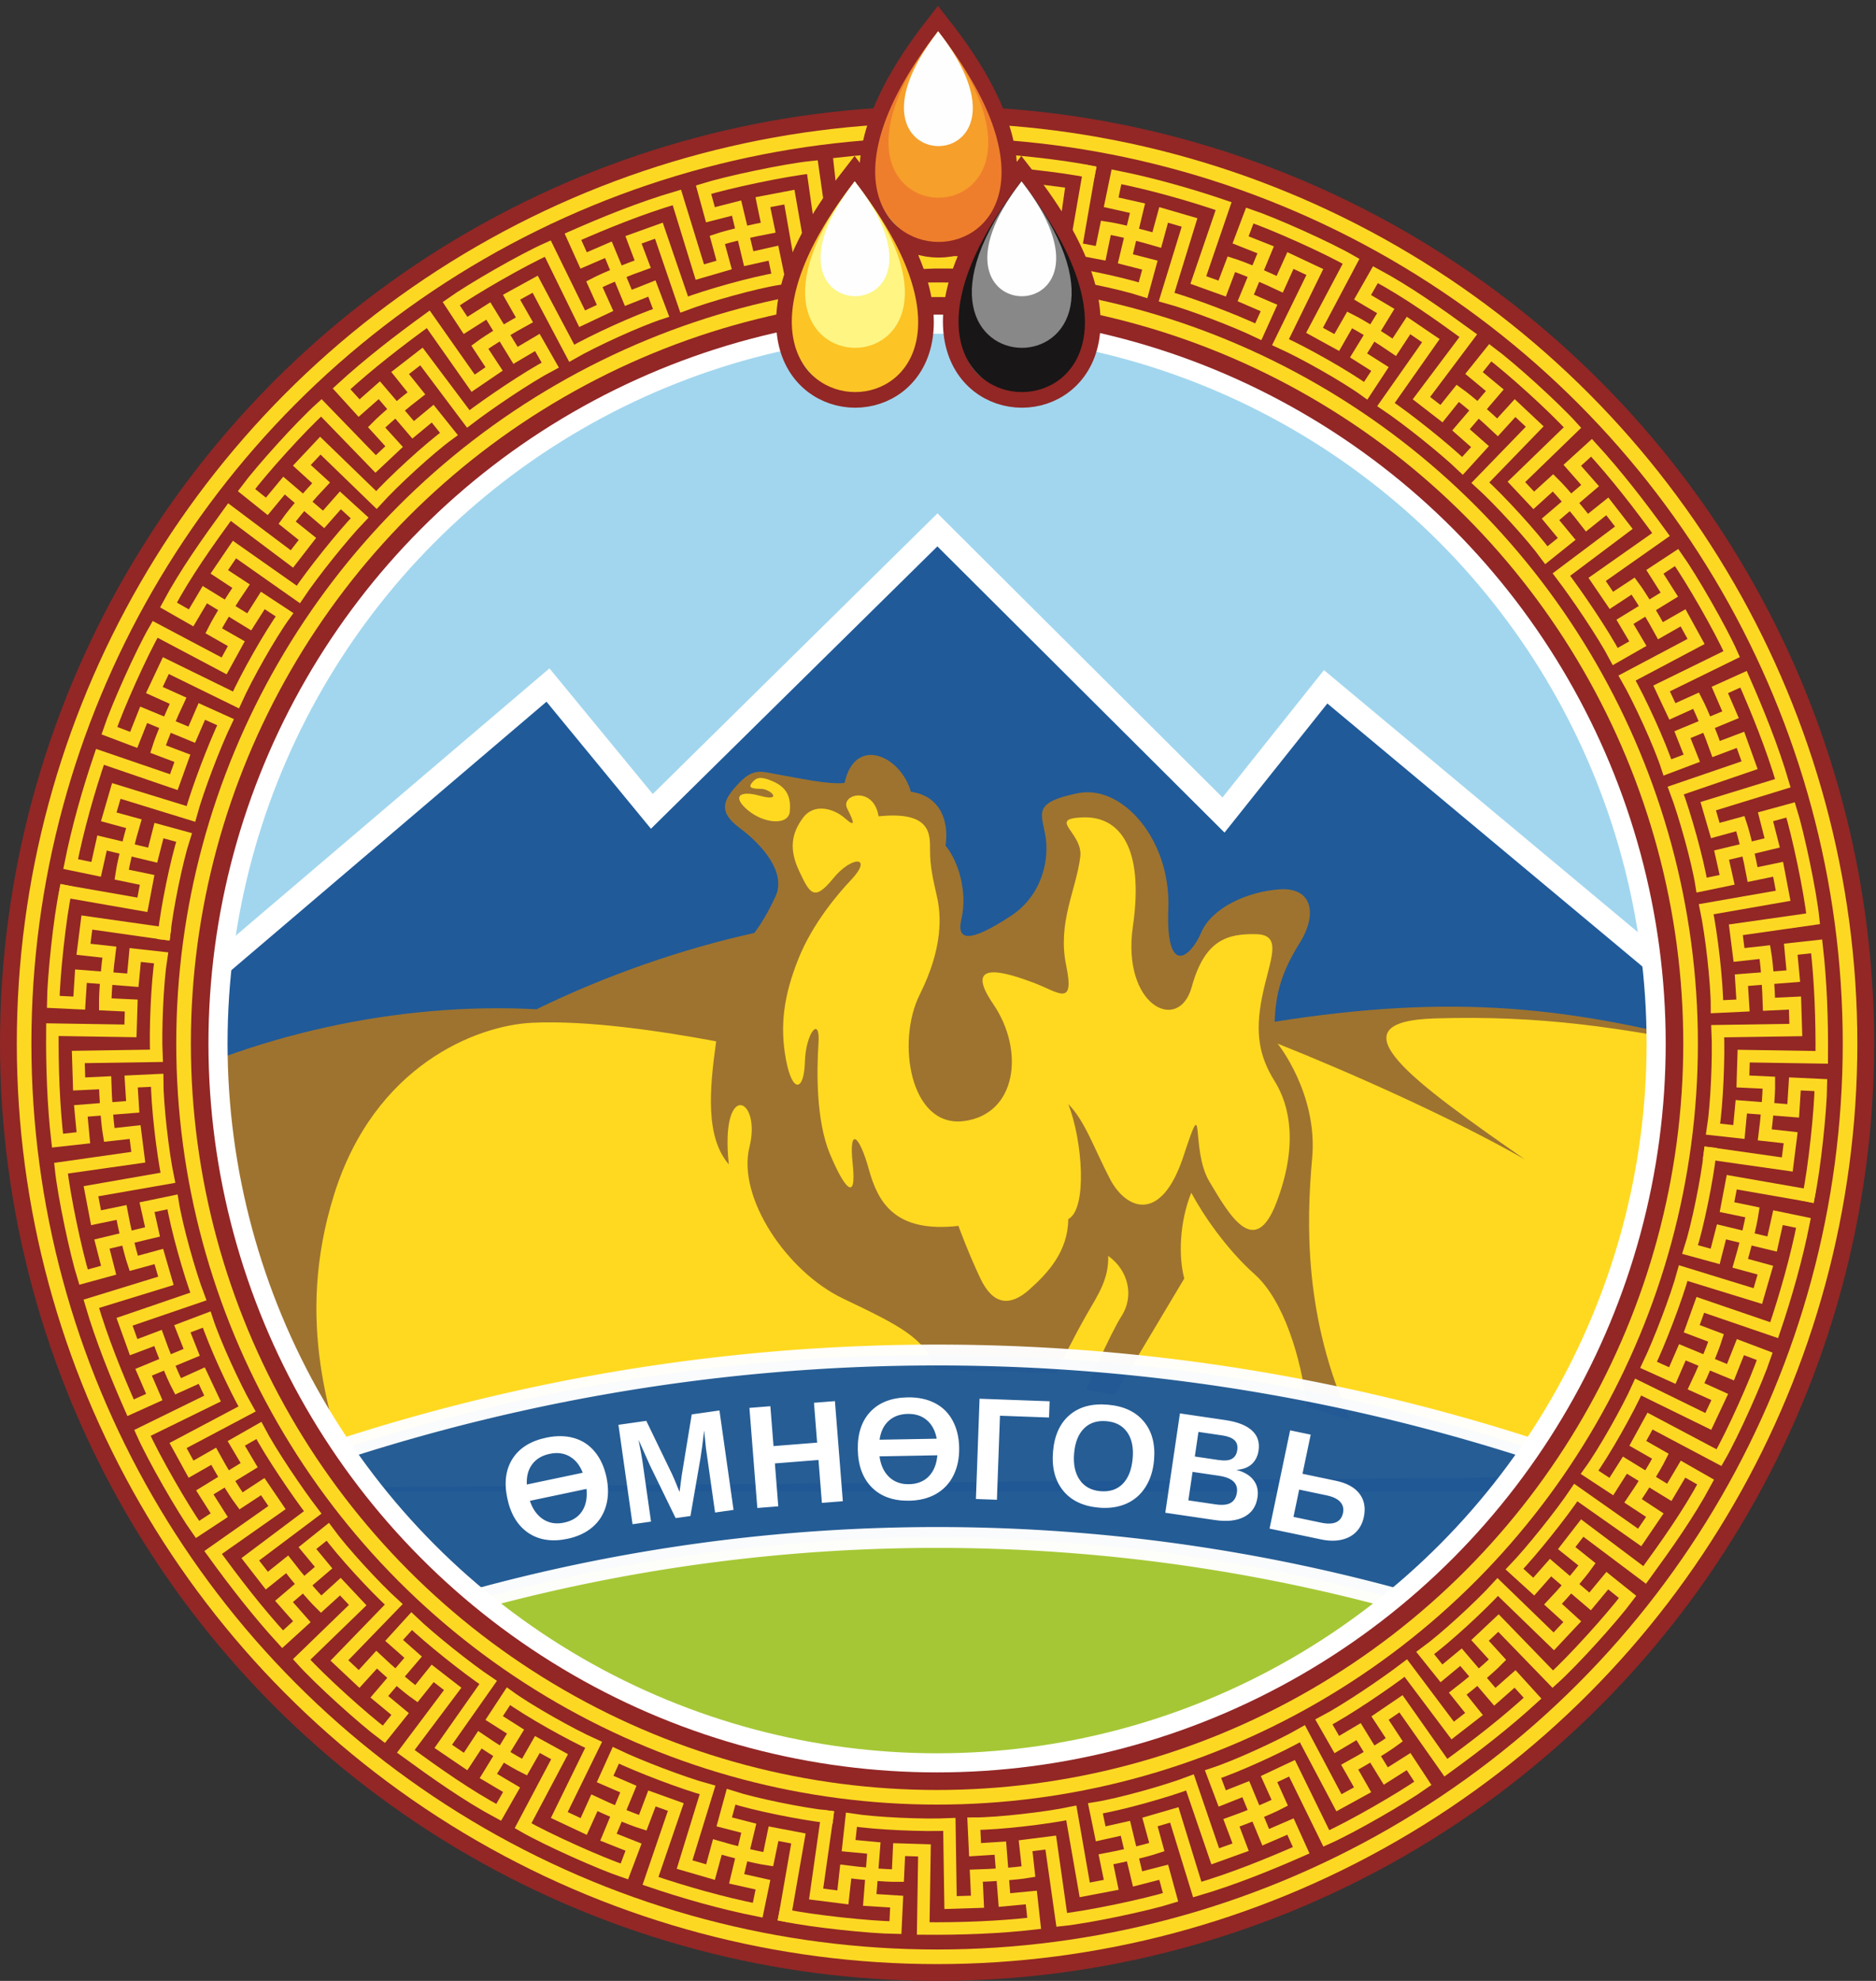
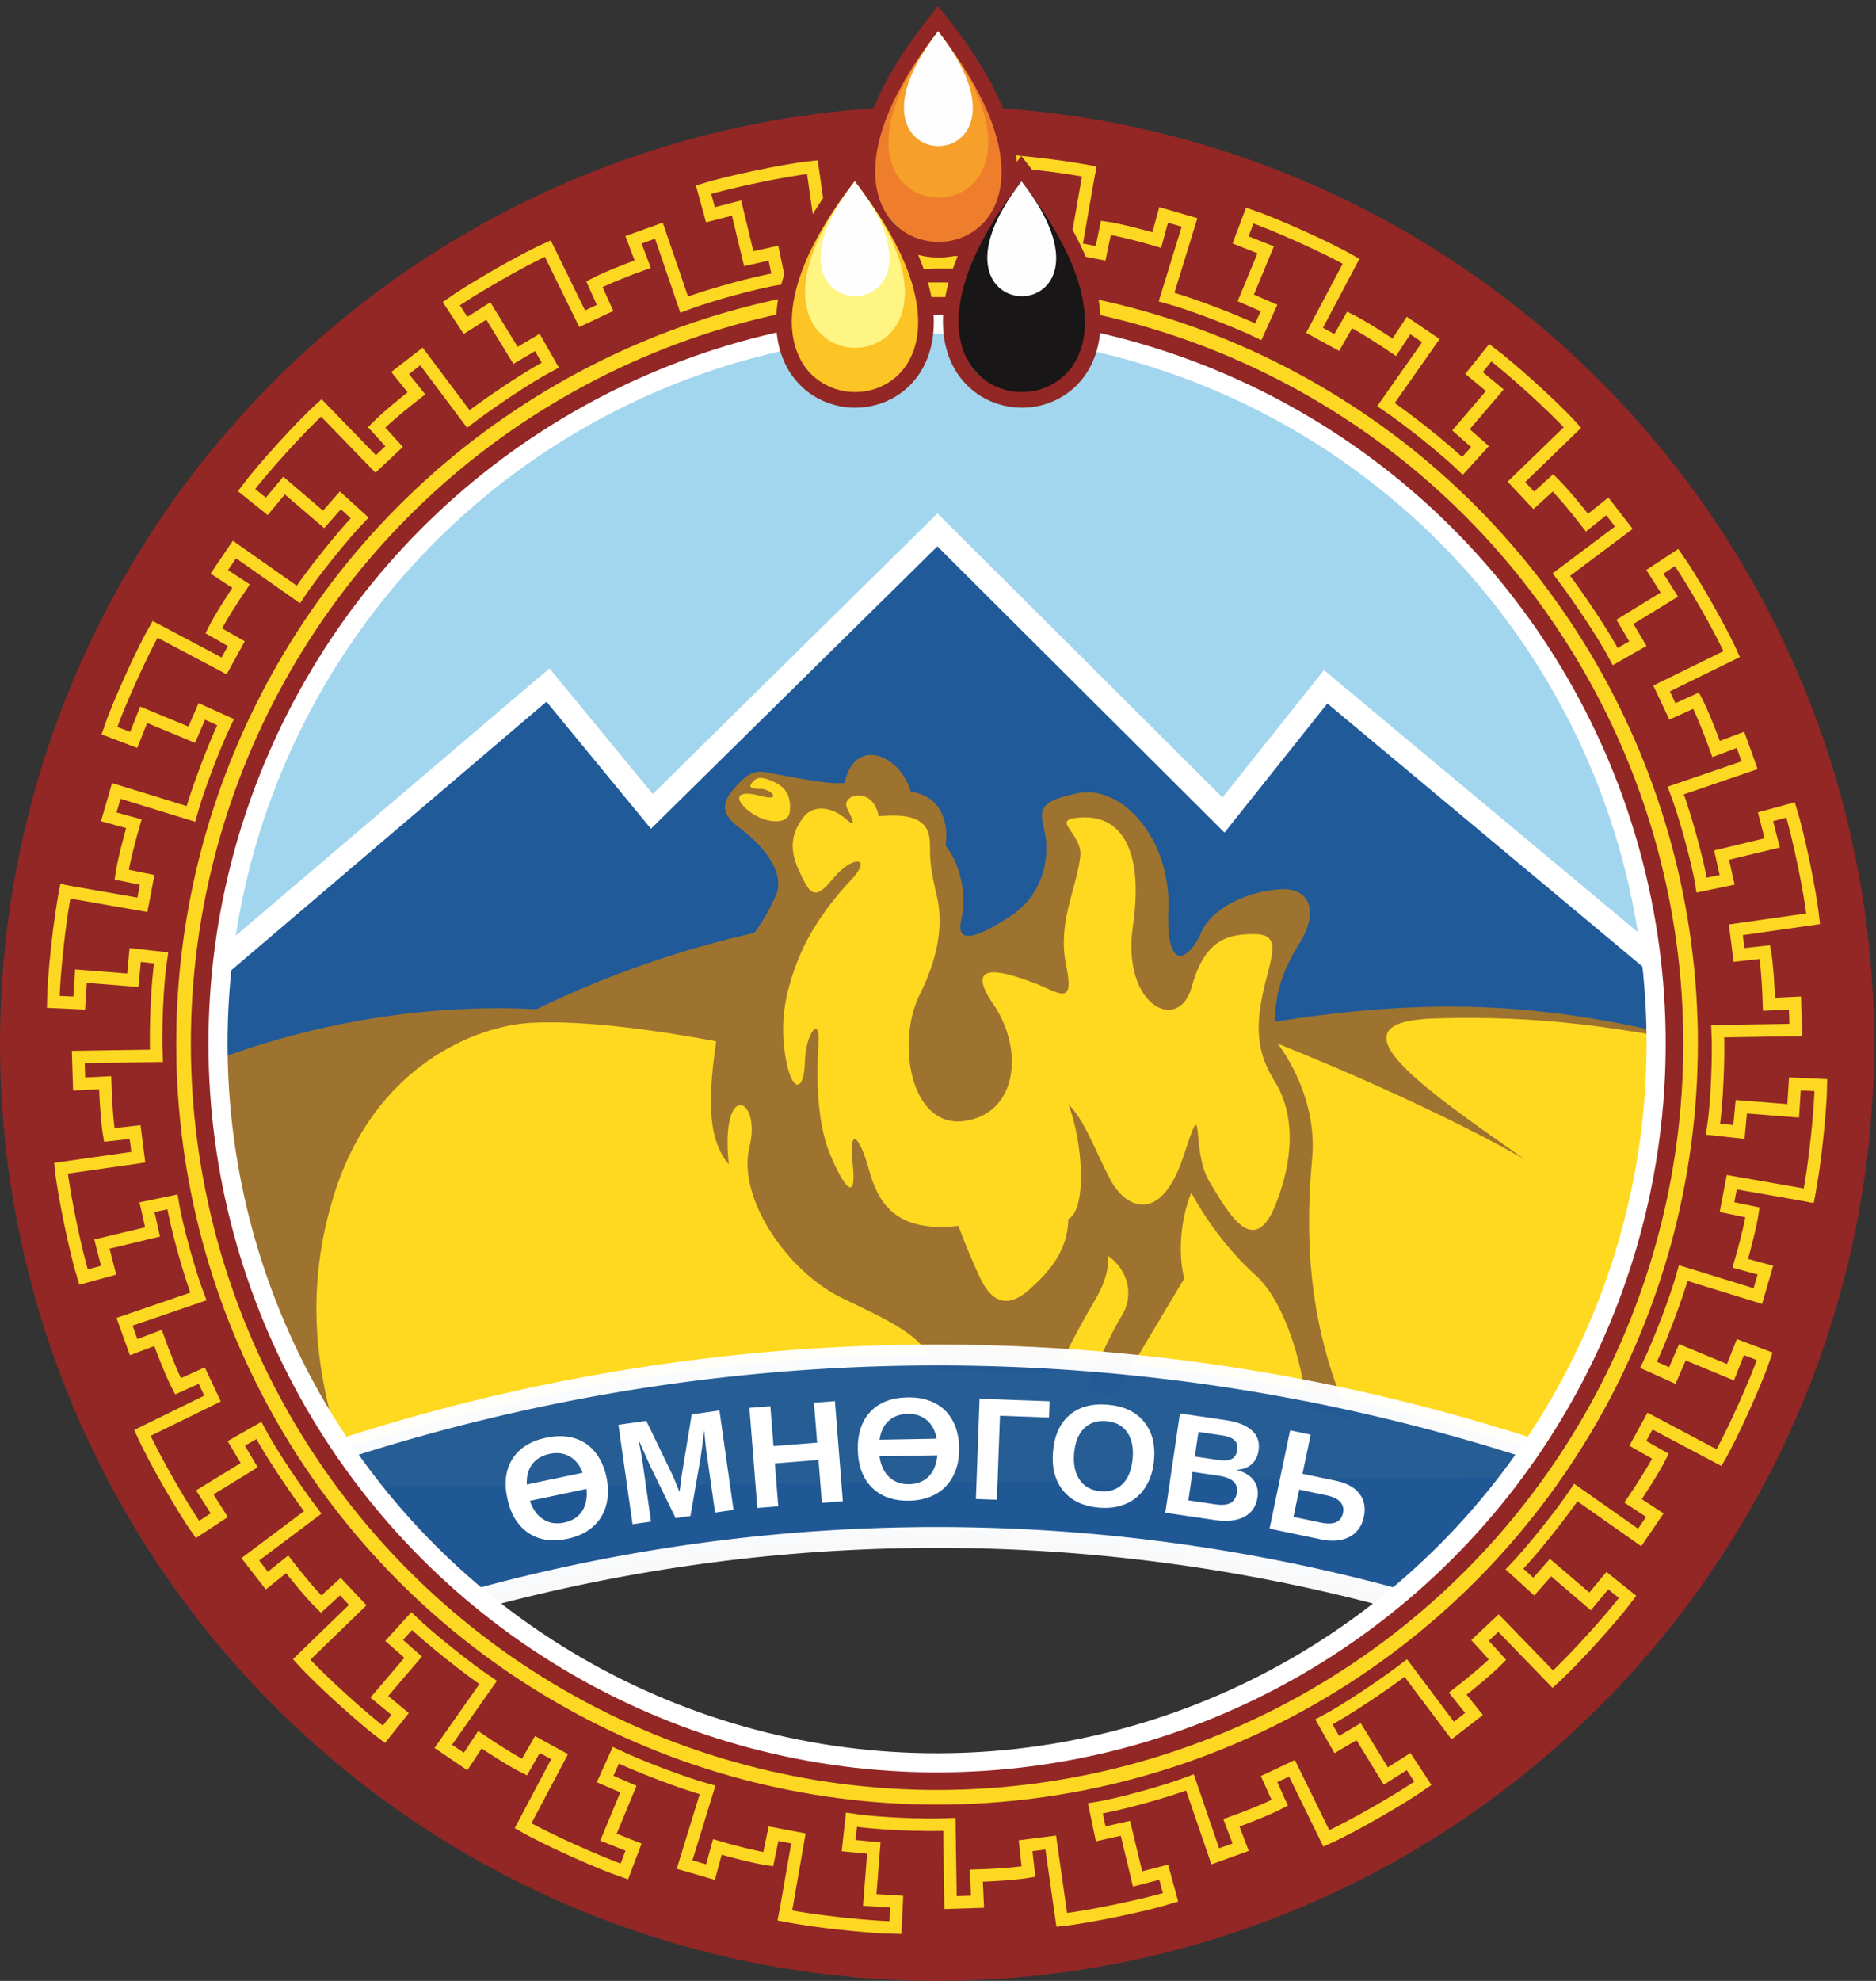
<svg xmlns="http://www.w3.org/2000/svg" xmlns:xlink="http://www.w3.org/1999/xlink" width="900" height="950">
  <rect width="100%" height="100%" fill="#333333" stroke="none" />
  <g fill-rule="evenodd">
    <path d="M65.522 485.444h767.917L727.374 222.626 447.359 98.176 153.203 228.283z" fill="#a2d6ee" />
-     <path d="M105.12 715.175 290.382 854.78h315.37l182.433-139.605z" fill="#a5c735" />
    <path d="M856 513 635.97 329.371l-49 61.5-137.25-136.75-137 135-49.836-60.59L36.062 521.7" fill="#205a99" stroke="#fff" stroke-width="11.25" />
  </g>
  <g fill-rule="evenodd">
    <path d="m768.75 708 59.75-205c-75-20.5-131.5-26.5-217-13 .5-13.5 3.25-23.75 12-37.75s6-26.75-9.5-25.75-32.69 8.841-37.75 20.75c-5.06 11.909-17 21.5-15.75-11.5s-22.061-59.762-43.55-55.325c-21.488 4.438-17.38 9.281-15.435 20.33 1.945 11.048-1.237 28.46-16.617 38.537-15.38 10.076-26.693 14.496-23.688 1.591 3.006-12.905-1.237-27.577-7.601-35.355 1.768-11.667-2.475-23.865-16.617-25.81-4.95-17.5-26.87-27.046-31.82-4.242-7.955.884-22.627-2.475-31.113-3.89-8.485-1.414-12.197-3.712-19.445 3.89-7.248 7.601-10.783 13.435.177 21.567 10.96 8.131 22.45 21.39 17.324 32.703-5.127 11.314-10.253 17.678-10.253 17.678-33.588 7.424-70.534 19.976-104.475 36.593-66.822-3.536-137.532 12.374-195.162 42.78l106.343 186.588" fill="#9e732f" />
    <path d="M611.5 518.5c-7.374-11.803-9.5-23-6-40.5s10.393-29.756-3-30c-13.393-.244-24.5 2.5-30.75 25.25s-33.75 9-28.25-29-6.485-52.877-24-52.25c-17.515.627.25 7.25-1.25 19-2.061 16.148-11 31.5-6.75 52s-3.806 12.692-15.75 8.25c-11.944-4.442-34.53-12.066-19.263 10.255 15.268 22.321 11.318 53.038-14.25 56.16-25.568 3.12-32.358-38.026-20.987-60.726 11.371-22.7 10.22-38.293 8.25-46.939-1.97-8.646-3.323-14.66-3.323-22.187 0-7.528.779-18.965-24.677-16.313-2.382-14.817-18.543-10.636-15.063-3.75 3.48 6.886 4.063 9.188-1.125 4.625-5.187-4.563-14.687-7.438-20.062-.188-5.375 7.25-6.923 14.77-1.875 25.5 5.048 10.732 7.125 14.938 16.25 3.688s19.625-10.875 8.438.875c-5.594 5.875-18.234 20.476-25.097 37.743-6.864 17.268-8.974 31.724-5.908 48.156s8.687 15.245 9.078 1.202c.392-14.043 7.45-22.619 6.538-9.03-.911 13.588-1.174 37.14 5.482 53.085 6.657 15.945 12.93 23.95 10.93 4.942-2-19.007 3.362-13.426 7.725 2.377 4.362 15.803 12.408 30.627 43 27.184 0 0 4.36 12.136 10.452 25.06 6.09 12.925 14.227 13.763 23.49 5.536 9.262-8.227 18.573-18.479 18.75-33.859 9.22-4.79 6.891-37.645-.003-55.146 7.955 7.955 12.165 20.795 20.003 35.889 7.562 14.562 24.489 21.922 35.292-10.99 10.803-32.913 3.075-3.357 12.379 12.217 9.304 15.574 21.649 37.652 32.154 10.202 10.506-27.45 6.546-46.515-.828-58.318zM359.119 388.832c7.683 6.224 19.165 7.12 19.784.332.618-6.787-1.306-11.396-7.879-14.332-6.573-2.936-8.326-1.698-10.149.418-1.823 2.116-1 3.058 4.04 3.058 5.038 0 10.725 6.363-.192 3.36-10.916-3.003-13.287.94-5.604 7.164z" fill="#ffd920" />
    <path d="M828.5 503c-51.682-10.414-89.27-16.12-140.157-14.586C637.456 489.95 678.5 519 731.5 556c-34.648-19.799-83.912-41.711-118.56-55.5 0 0 19.382 23.962 16.56 55-2.822 31.038-3.888 76.74 18.364 125.607l-20.814-6.224c-2.828-24.042-11.385-51.479-25.05-63.676-13.665-12.197-24.843-28.6-30.5-39.207-5.657 14.142-6.182 30.54-3.354 41.146L534.793 669 521 666.5s11.245-26.228 17.146-35.5c5.901-9.272 3.4-21.636-6.5-28.707.354 10.96-4.742 18.485-10.242 27.985-5.5 9.5-14.894 28.237-14.894 28.237l-57.656-1.611c-4.783-15.076-17.308-21.222-44.38-34.136-27.07-12.914-50.903-48.618-44.935-72.618 5.968-24-14.221-32.498-9.893 8.264-11.15-12.96-9.414-35.326-6.064-59.014-26.516-4.95-61.806-10.193-88.37-8.9-26.566 1.293-75.484 20.379-94.884 82.222-19.4 61.843-.952 108.49 8.24 140.663L768.75 708z" fill="#ffd920" />
  </g>
  <path style="line-height:normal;text-indent:0;text-align:start;text-decoration-line:none;text-decoration-style:solid;text-decoration-color:#000;text-transform:none;block-progression:tb;isolation:auto;mix-blend-mode:normal" d="M449.557 649.838a925.504 925.504 0 0 0-316.578 55.818l29.927 82.223a838.073 838.073 0 0 1 573.301 0l29.926-82.223a925.493 925.493 0 0 0-316.576-55.818z" color="#000" font-weight="400" font-family="sans-serif" overflow="visible" fill="#205a98" fill-rule="evenodd" stroke="#fff" stroke-width="10" opacity=".97" />
  <g style="line-height:125%" font-weight="700" font-size="70" font-family="Liberation Sans" letter-spacing="0" word-spacing="0" fill="#fff" text-anchor="middle">
    <path d="M290.96 708.506q1.548 7.358-.187 13.556-1.734 6.198-6.527 10.315-4.799 4.083-12.024 5.603-11.104 2.336-18.798-2.856-7.667-5.233-10.06-16.605-2.385-11.34 2.566-19.017 4.951-7.678 16.156-10.035 7.392-1.555 13.39.222 5.99 1.744 9.953 6.638 3.99 4.854 5.531 12.179zm-20.37 21.714q5.853-1.231 8.633-5.449 2.807-4.257 2.146-10.72l-27.16 5.714q1.99 5.973 6.33 8.832 4.365 2.82 10.05 1.623zm-6.871-32.993q-5.553 1.168-8.41 5.017-2.865 3.816-2.572 9.692l26.825-5.643q-2.07-5.362-6.21-7.774-4.148-2.446-9.633-1.292zm79.331 28.143-4.101-28.9-.279-1.963q-.105-.986-.857-8.474-1.111 9.444-1.753 13.194l-4.82 27.819-7.107 1.008-12.37-25.379-5.422-12.176q1.52 7.793 1.88 10.331l4.101 28.9-8.866 1.258-6.766-47.681 13.367-1.897 12.312 25.456 1.11 2.467 2.531 6.165 1.047-7.95 4.793-29.23 13.3-1.888 6.766 47.682-8.866 1.258zm51.242-4.619-1.626-20.58-20.92 1.652 1.625 20.58-10.052.795-3.792-48.01 10.052-.794 1.51 19.115 20.92-1.652-1.51-19.116 10.053-.794 3.792 48.01-10.052.794zm65.862-26.469q.136 7.518-2.734 13.279-2.87 5.76-8.351 8.902-5.482 3.107-12.864 3.24-11.346.206-17.925-6.342-6.546-6.582-6.756-18.201-.209-11.585 6.099-18.194 6.307-6.61 17.755-6.816 7.553-.137 13.109 2.737 5.555 2.84 8.527 8.393 3.005 5.517 3.14 13.002zm-24.092 17.493q5.98-.108 9.504-3.727 3.558-3.653 4.125-10.125l-27.75.502q.831 6.24 4.554 9.865 3.757 3.59 9.567 3.485zm-.54-33.697q-5.673.103-9.204 3.346-3.532 3.209-4.35 9.035l27.408-.495q-1.025-5.656-4.637-8.805-3.613-3.182-9.217-3.08zm68.026-6.06-.283 7.787-23.535-.856-1.466 40.306-10.077-.367 1.75-48.093 33.61 1.223zm50.093 28.269q-.661 7.49-4.125 12.915-3.464 5.425-9.247 7.968-5.78 2.51-13.134 1.86-11.304-.997-17.153-8.205-5.812-7.238-4.79-18.814 1.018-11.542 7.99-17.446 6.972-5.904 18.378-4.897 11.406 1.006 17.23 8.108 5.858 7.105 4.851 18.511zm-10.248-.904q.685-7.763-2.604-12.48-3.287-4.75-9.926-5.336-6.742-.595-10.806 3.472-4.062 4.034-4.753 11.865-.697 7.899 2.645 12.791 3.38 4.862 9.883 5.436 6.741.595 10.775-3.51 4.068-4.101 4.786-12.238zm59.885 18.724q-.956 6.492-6.349 9.325-5.392 2.833-14.049 1.558l-23.839-3.513 7.02-47.644 21.81 3.213q8.724 1.285 12.74 4.986 4.054 3.672 3.182 9.59-.598 4.058-3.277 6.53-2.64 2.445-7.384 2.748 5.683 1.528 8.254 4.947 2.61 3.39 1.892 8.26zm-9.728-22.612q.474-3.212-1.39-4.869-1.83-1.651-5.853-2.244l-11.362-1.674-1.739 11.801 11.43 1.684q4.226.623 6.334-.552 2.147-1.204 2.58-4.146zm-.166 20.36q.986-6.696-8.617-8.111l-12.647-1.863-2.013 13.66 13.02 1.919q4.8.707 7.253-.693 2.49-1.43 3.004-4.913zm60.913 11.658q-.897 4.282-3.657 7.127-2.72 2.818-7.08 3.791-4.325.98-9.711-.147l-24.79-5.189 9.866-47.137 9.87 2.065-3.93 18.768 15.992 3.347q7.862 1.646 11.34 6.215 3.486 4.536 2.1 11.16zm-9.998-1.953q.651-3.11-1.34-5.274-1.952-2.19-6.568-3.155l-13.115-2.745-2.737 13.08 13.315 2.787q9.066 1.898 10.445-4.693z" style="line-height:125%;-inkscape-font-specification:'Liberation Sans, Bold';text-align:center" />
  </g>
  <g transform="translate(0 -50)" fill="none" stroke-linejoin="round">
    <circle cx="449.556" cy="550.444" r="346.639" stroke="#fff" stroke-width="12.5" />
    <circle cx="449.556" cy="550.444" r="399.556" stroke="#922725" stroke-width="100" />
    <circle r="361.495" cy="550.444" cx="449.556" stroke="#fdd823" stroke-width="7.009" />
-     <circle r="437.993" cy="550.444" cx="449.556" stroke="#fdd823" stroke-width="7" />
  </g>
  <g transform="translate(0 -50)">
    <g id="a" fill="none" fill-rule="evenodd" stroke="#fdd823" stroke-width="6" stroke-linecap="square">
      <path d="M867.706 623.404c2.768-12.98 5.717-40.928 5.857-52.997l-12.472-.589-.819 12.919-24.895-1.96-1.141 12.106-12.41-1.37c1.855-11.713 2.813-34.886 2.24-46.97l37.475-.571-.404-12.938-12.472.588c-.196-6.923-.894-18.685-1.967-25.023l-12.41 1.37-1.53-12.063 37.083-5.278c-1.378-13.2-7.21-40.691-10.807-52.213l-12.043 3.295 3.213 12.539-24.282 5.83 2.656 11.865-12.227 2.532c-1.855-11.713-8.104-34.048-12.419-45.365l35.43-12.125-4.382-12.18-11.68 4.414c-2.325-6.524-6.624-17.495-9.603-23.191l-11.38 5.138-5.183-11 33.638-16.479c-5.39-12.127-19.432-36.471-26.413-46.318l-10.435 6.855 6.93 10.933-21.292 13.047 6.192 10.465-10.845 6.186c-5.726-10.908-18.327-29.488-25.83-39.307l29.95-22.48-7.933-10.23-9.744 7.807c-4.227-5.486-11.706-14.59-16.3-19.088l-9.235 8.403-8.328-8.86 26.9-26.067c-8.874-9.868-29.751-28.682-39.433-35.89l-7.807 9.745 9.97 8.256-16.219 18.989 9.124 8.039-8.404 9.235c-8.58-8.24-26.52-22.588-36.712-29.402l21.537-30.635-10.705-7.277-6.855 10.436c-5.715-3.912-15.642-10.26-21.4-13.118l-6.187 10.846-10.658-5.852 17.527-33.104c-11.488-6.643-37.157-18.085-48.593-21.947l-4.413 11.68 12.033 4.77-9.557 23.071 11.161 4.827-5.138 11.38c-10.81-5.19-32.212-13.409-44.001-16.618l11.016-35.791-12.43-3.613-3.294 12.043c-6.645-1.954-18.048-4.924-24.407-5.862l-2.532 12.226-11.945-2.272 6.44-36.9" />
-       <path d="m820.35 603.191 37.083 5.274 1.624-12.841-12.41-1.37c.89-6.87 2.04-18.596 1.972-25.024l-12.472-.588.375-12.154 37.453.589c.154-17.884-.502-36.25-2.456-53.219l-12.41 1.37 1.212 12.888-24.895 1.96.766 12.134-12.472.589c0-11.86-2.678-34.898-5.163-46.76l36.897-6.443-2.423-12.716-12.227 2.532c-1.275-6.807-3.806-18.315-5.857-24.408l-12.043 3.295-3.399-11.675 35.802-11.014c-5.03-17.147-12.094-34.485-18.85-49.858l-11.38 5.139 5.135 11.882-23.071 9.556 4.479 11.304-11.68 4.414c-3.665-11.28-13.331-32.362-19.36-42.876l33.1-17.53-6.234-11.344-10.846 6.187c-3.317-6.08-9.28-16.243-13.112-21.404l-10.436 6.855-6.84-10.053 30.646-21.538c-10.51-14.488-21.504-28.688-33.335-41.593l-9.235 8.404 8.555 9.713-18.989 16.218 7.754 9.367-9.745 7.807c-6.97-9.594-22.679-26.658-31.662-34.795l26.063-26.9-9.434-8.862-8.403 9.235c-5.034-4.758-13.845-12.58-19.085-16.304l-7.807 9.744-9.612-7.447 22.49-29.955c-14.47-10.531-29.496-21.195-44.556-29.255l-6.186 10.846 11.139 6.594-13.048 21.292 10.268 6.513-6.855 10.436c-9.595-6.971-29.807-18.346-40.864-23.308l16.475-33.638-11.712-5.513-5.138 11.38c-6.257-2.97-17.055-7.687-23.189-9.608l-4.413 11.68-11.443-4.113 12.133-35.439c-16.628-5.641-34.554-10.7-51.416-14.055l-2.532 12.227 12.631 2.83-5.83 24.282 11.779 3.02-3.295 12.044c-11.279-3.665-34.017-8.237-46.067-9.54" />
    </g>
    <use xlink:href="#a" id="b" transform="rotate(-90 449.553 550.44)" width="100%" height="100%" />
    <use xlink:href="#b" id="c" transform="rotate(-90 449.553 550.44)" width="100%" height="100%" />
    <use xlink:href="#c" transform="rotate(-90 449.553 550.44)" width="100%" height="100%" />
  </g>
  <path d="M450 15c-104.652 134.704 105.359 134.704 0 0z" fill="none" stroke="#922725" stroke-width="15" />
  <path d="M490 87c-104.652 134.704 105.359 134.704 0 0z" fill="none" stroke="#922725" stroke-width="15" />
  <path d="M490 87c-49.903 75.599-25.06 100 0 100s49.884-24.13 0-100z" fill="#2cefd9" fill-rule="evenodd" />
  <path d="M490 87c-104.652 134.704 105.359 134.704 0 0z" fill="#181616" fill-rule="evenodd" />
-   <path d="M490.037 87c-82.678 106.42 83.236 106.42 0 0z" fill="#888" fill-rule="evenodd" />
  <path d="M490.08 87c-57.04 73.421 57.427 73.421 0 0z" fill="#fdfefd" fill-rule="evenodd" />
  <path d="M410 87c-104.652 134.704 105.359 134.704 0 0z" fill="none" stroke="#922725" stroke-width="15" />
  <path d="M410 87c-49.903 75.599-25.06 100 0 100s49.884-24.13 0-100z" fill="#2cefd9" fill-rule="evenodd" />
  <path d="M410 87c-104.652 134.704 105.359 134.704 0 0z" fill="#fcc425" fill-rule="evenodd" />
  <path d="M410.037 87c-82.678 106.42 83.236 106.42 0 0z" fill="#fef582" fill-rule="evenodd" />
  <path d="M410.08 87c-57.04 73.421 57.427 73.421 0 0z" fill="#fdfefd" fill-rule="evenodd" />
  <path d="M450 15c-49.903 75.599-25.06 100 0 100s49.884-24.13 0-100z" fill="#2cefd9" fill-rule="evenodd" />
  <path d="M450 15c-104.652 134.704 105.359 134.704 0 0z" fill="#ef7e2c" fill-rule="evenodd" />
  <path d="M450.037 15c-82.678 106.42 83.236 106.42 0 0z" fill="#f69f2b" fill-rule="evenodd" />
  <path d="M450.08 15c-57.04 73.421 57.427 73.421 0 0z" fill="#fdfefd" fill-rule="evenodd" />
</svg>